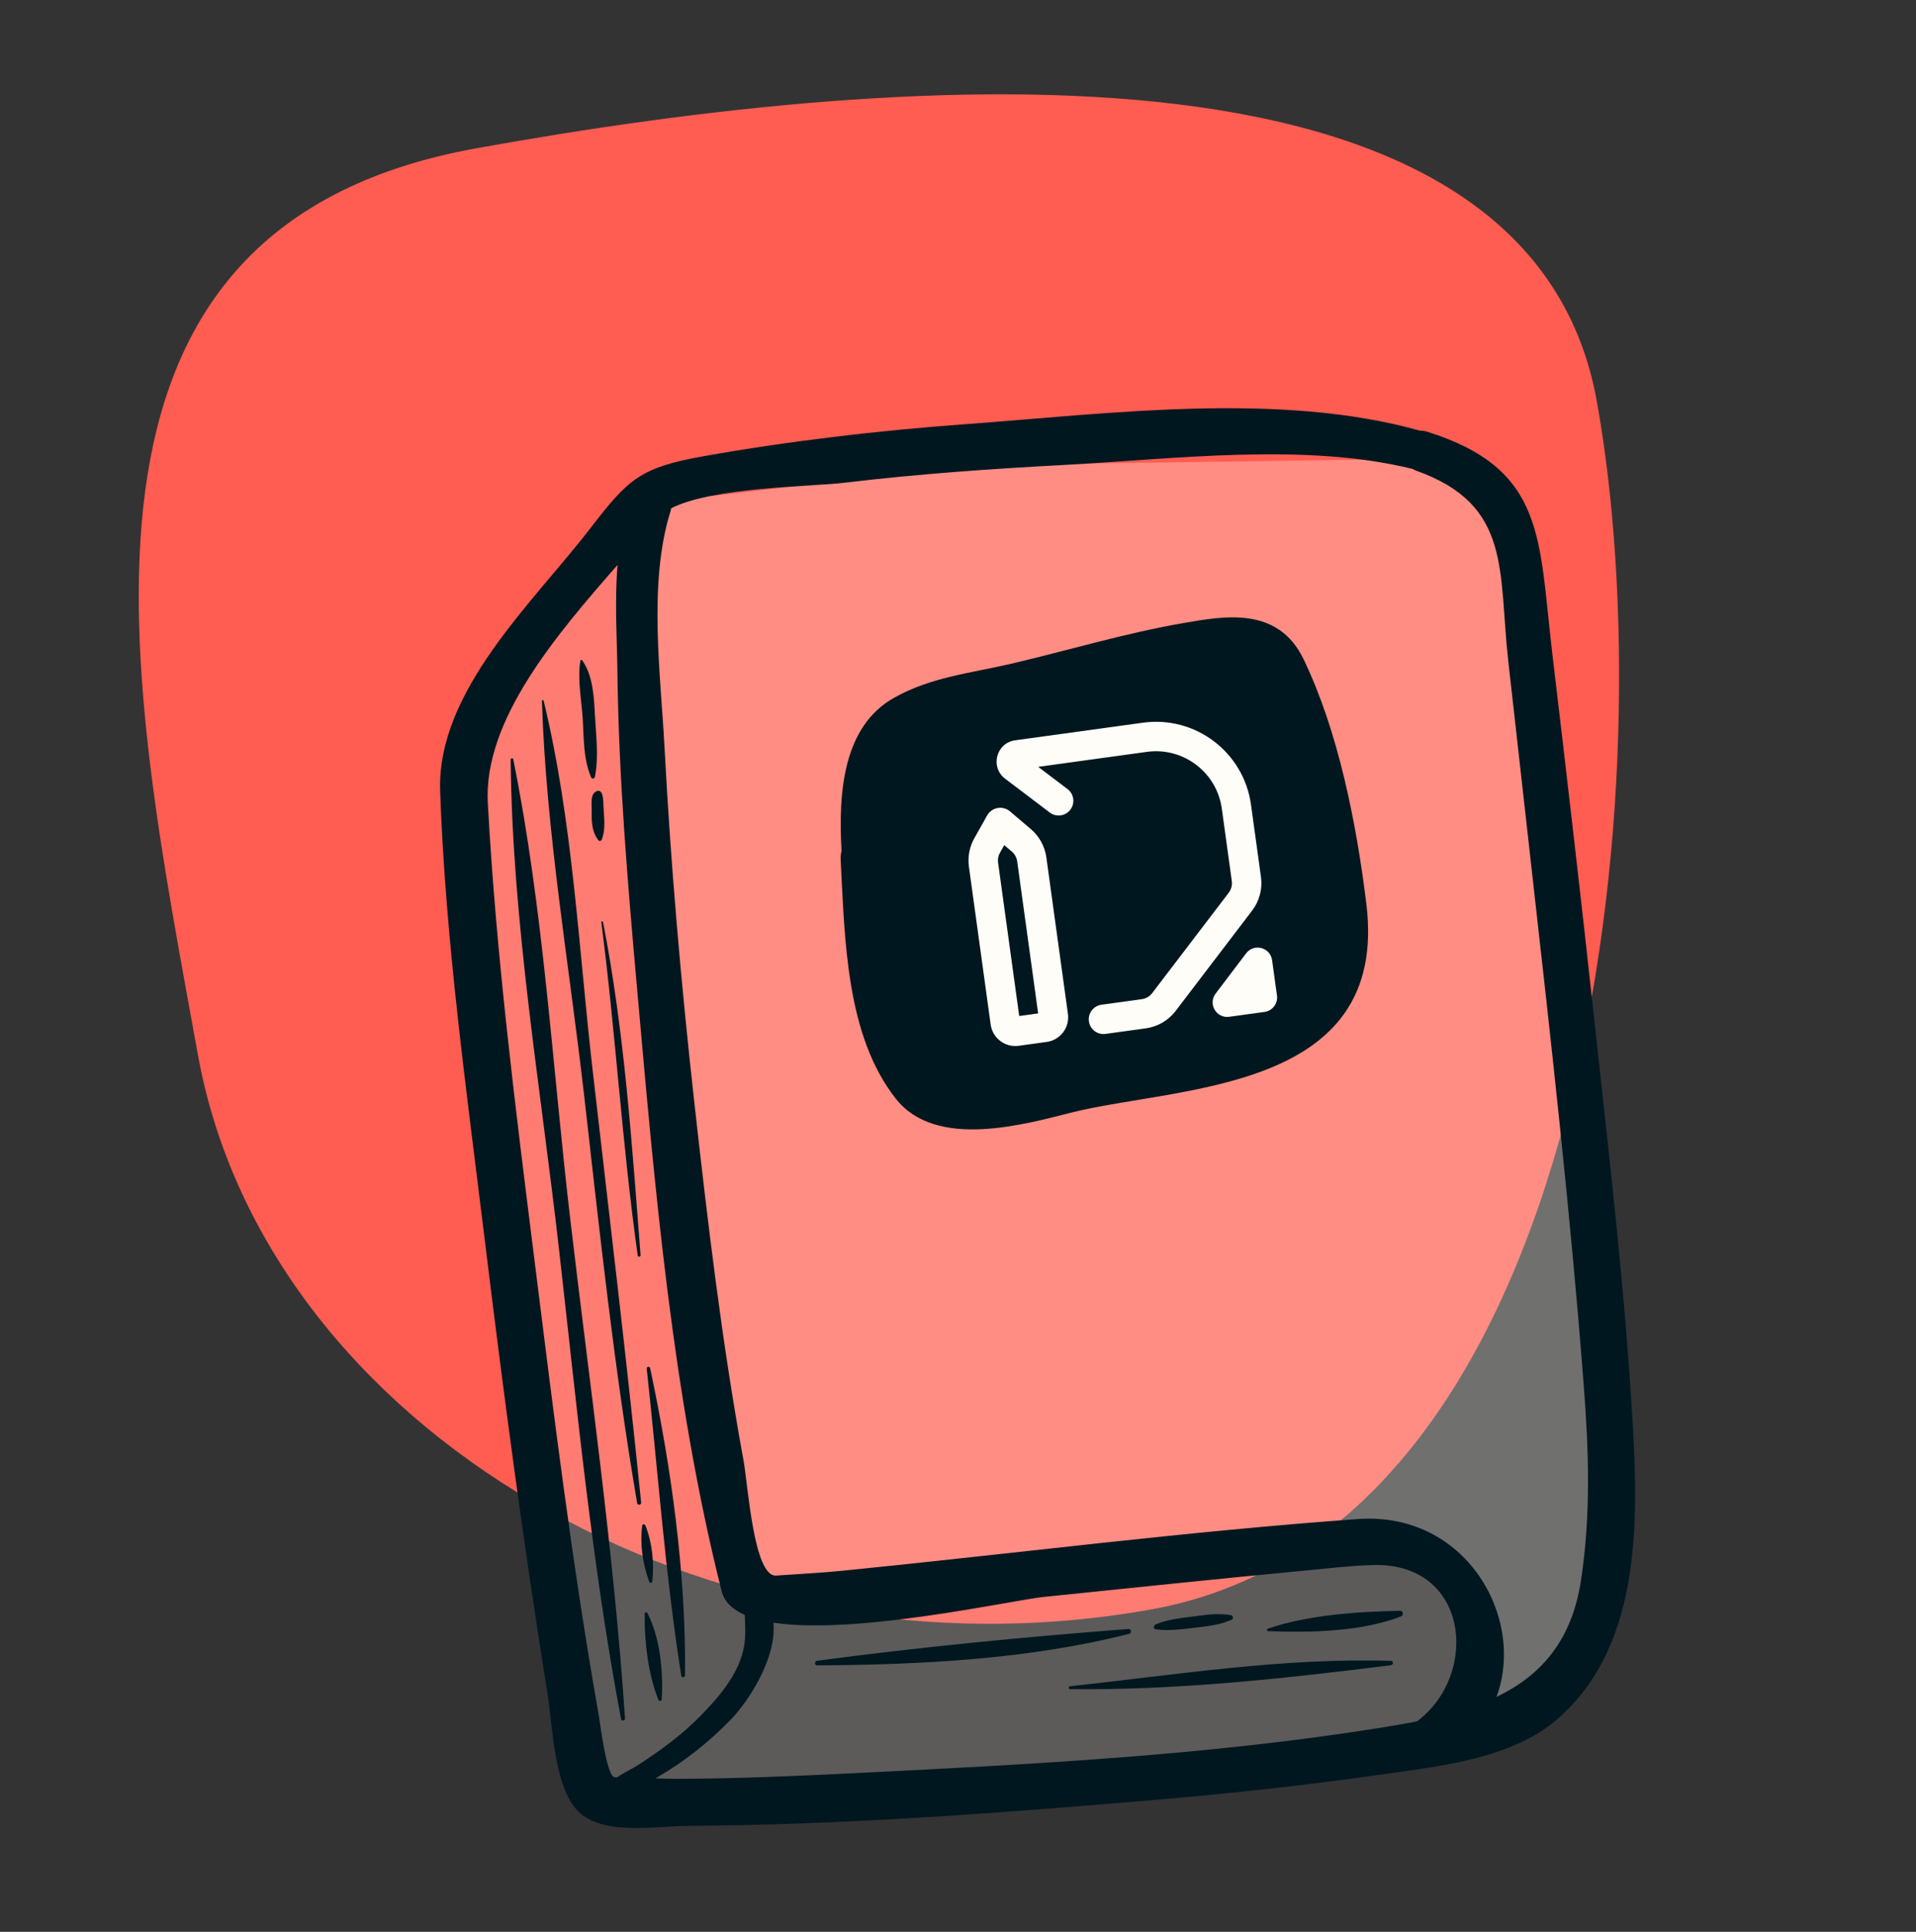
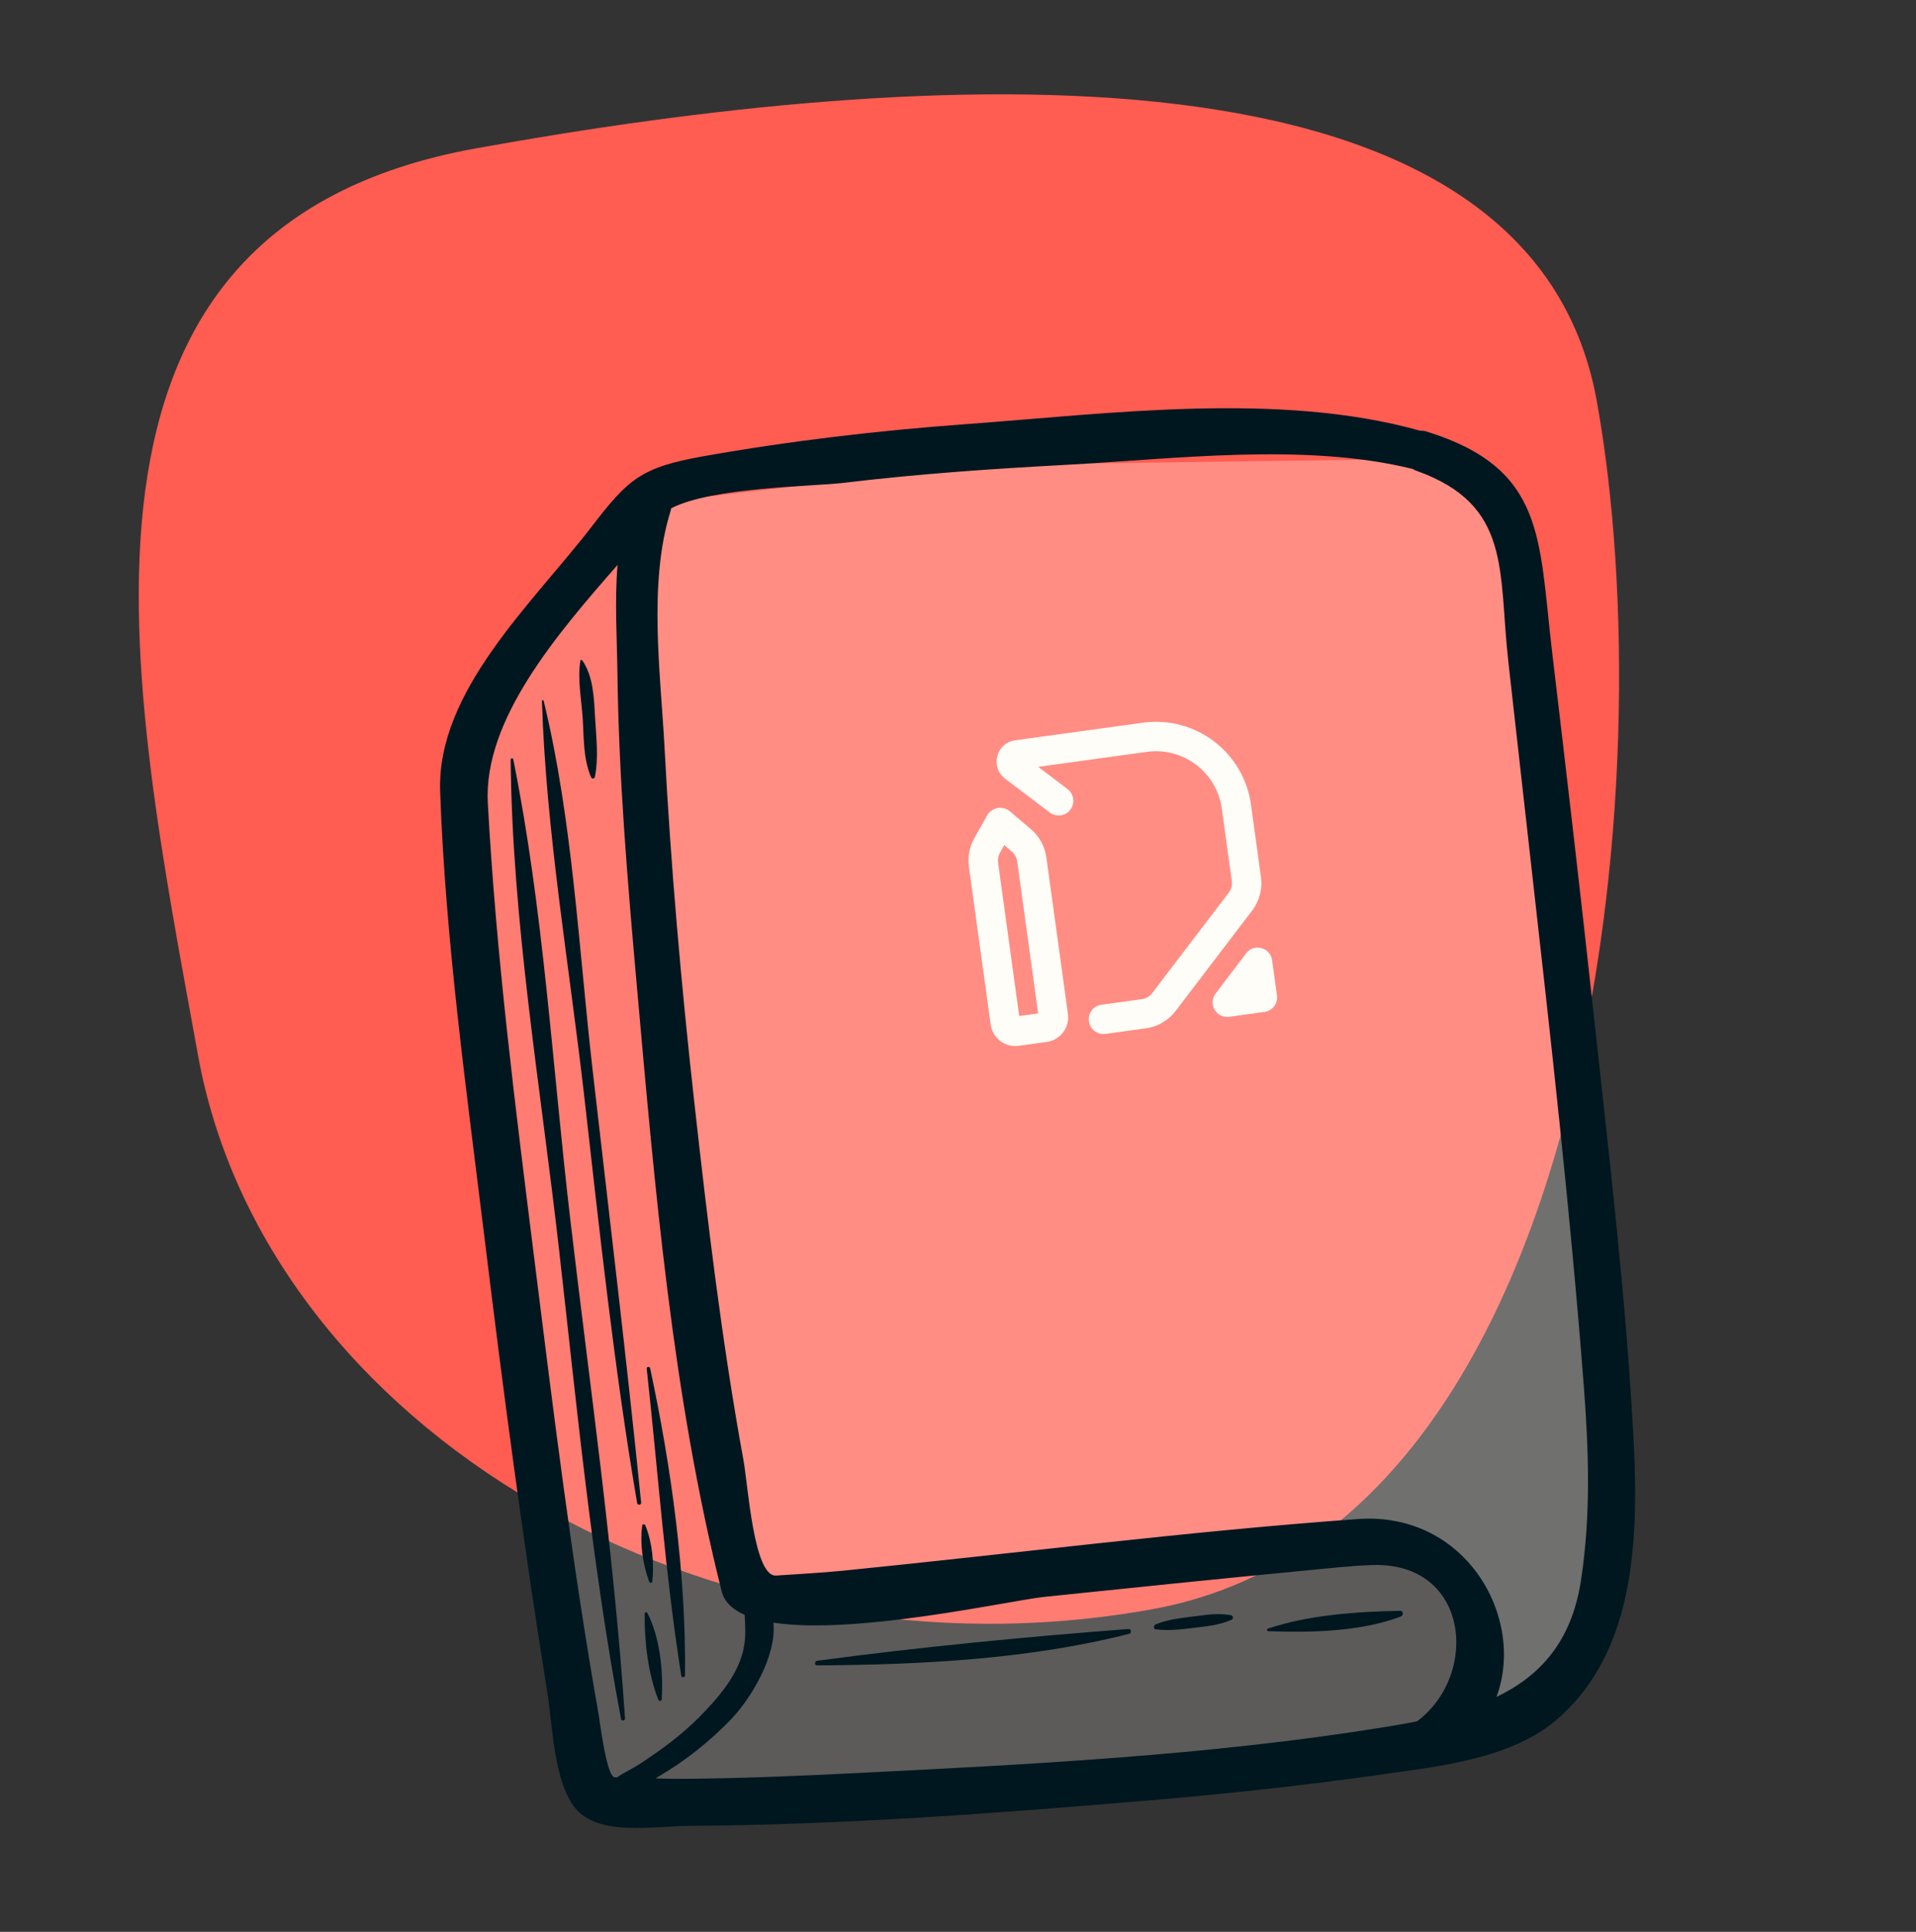
<svg xmlns="http://www.w3.org/2000/svg" width="120" height="121" viewBox="0 0 120 121" fill="none">
  <rect x="0" y="0" width="120" height="121" fill="#333333" stroke="none" />
  <path d="M29.789 9.296C57.559 4.274 95.765 1.66 100.004 25.102C104.244 48.544 99.929 95.769 72.16 100.792C44.391 105.814 16.636 89.516 12.397 66.074C8.157 42.632 2.02 14.318 29.789 9.296Z" fill="#FF5C52" />
  <path opacity="0.2" d="M29 45L40.5 32L42 71L47 100L61.5 99L86.5 95.5L91 98.5L92.5 103L92 109L60.5 113H37.5L34.5 99L29 56V45Z" fill="#FFFDF7" />
  <path opacity="0.3" d="M93.927 32.59L90.158 29.467L86.593 28.774L61.217 29.122L40.907 31.491L41.092 58.866L47.797 100.048L86.656 97.178L91.322 99.167L92.13 104.061L90.573 108.36L98.428 105.781L100.808 96.318L99.809 78.936L95.209 41.546L93.927 32.59Z" fill="#FFFDF7" />
  <path d="M93.725 106.285C95.571 101.314 91.801 94.657 85.043 95.143C74.262 95.919 63.511 97.308 52.757 98.382C51.372 98.521 49.996 98.583 48.608 98.683C47.207 98.783 46.847 93.011 46.566 91.471C45.21 84.054 44.321 76.544 43.486 69.053C42.663 61.668 42.013 54.258 41.621 46.839C41.377 42.214 40.583 36.523 41.998 32.01C42.017 31.949 42.024 31.895 42.035 31.836C44.615 30.507 50.858 30.48 52.847 30.241C57.455 29.686 62.092 29.364 66.725 29.117C73.548 28.754 81.727 27.703 88.47 29.371C88.541 29.413 88.619 29.452 88.703 29.482C94.701 31.623 93.831 35.757 94.466 41.428C94.949 45.758 95.437 50.087 95.925 54.416C97.136 65.153 98.35 75.902 99.184 86.675C99.505 90.819 99.648 94.87 99.015 99.003C98.422 102.869 96.411 104.995 93.725 106.285ZM53.527 111.059C49.852 111.241 46.17 111.398 42.49 111.416C42.012 111.418 41.534 111.399 41.057 111.384C41.093 111.364 41.133 111.337 41.166 111.318C42.872 110.328 44.422 109.102 45.788 107.684C46.995 106.432 48.657 103.732 48.438 101.634C53.627 102.423 63.319 100.233 65.418 100.016C70.895 99.45 76.372 98.881 81.853 98.359C83.214 98.229 84.585 98.067 85.952 98.024C92.014 97.826 92.677 104.878 88.75 107.812C88.016 107.959 87.268 108.087 86.515 108.208C75.642 109.951 64.512 110.511 53.527 111.059ZM33.464 78.847C32.279 69.366 31.069 59.839 30.552 50.294C30.27 45.108 34.852 39.749 38.678 35.382C38.486 37.666 38.646 40.06 38.671 42.148C38.751 48.716 39.311 55.29 39.892 61.83C41.009 74.375 42.113 87.415 45.198 99.666C45.366 100.335 45.883 100.811 46.641 101.146C46.673 101.879 46.728 102.607 46.55 103.362C46.166 104.999 44.963 106.36 43.82 107.522C42.687 108.675 41.364 109.637 40.015 110.518C39.616 110.778 39.083 111.013 38.649 111.324C38.601 111.322 38.553 111.318 38.505 111.318C37.992 111.318 37.587 107.916 37.499 107.42C35.825 97.954 34.656 88.383 33.464 78.847ZM102.273 89.447C101.787 80.865 100.766 72.301 99.838 63.76C99.007 56.105 98.113 48.458 97.207 40.813C96.364 33.702 96.802 29.366 89.377 27.038C89.221 26.987 89.078 26.974 88.942 26.978C80.126 24.498 69.445 25.912 60.524 26.564C54.998 26.967 49.483 27.613 44.028 28.582C40.102 29.281 39.342 30.015 37.007 33.047C33.359 37.781 27.342 43.283 27.567 49.578C27.899 58.905 29.21 68.251 30.342 77.506C31.504 87.016 32.752 96.523 34.276 105.98C34.606 108.034 34.676 111.605 36.038 113.262C37.499 115.039 40.996 114.375 43.099 114.361C52.767 114.305 62.471 113.571 72.099 112.755C76.823 112.354 81.54 111.849 86.235 111.183C86.999 111.074 87.813 110.966 88.639 110.844C88.696 110.833 88.749 110.844 88.807 110.823C88.812 110.821 88.816 110.819 88.82 110.819C91.889 110.362 95.185 109.671 97.454 107.744C102.653 103.33 102.629 95.747 102.273 89.447Z" fill="#00171F" />
  <path d="M39.145 107.639C38.444 97.177 36.933 86.746 35.712 76.337C34.593 66.794 34.047 56.975 32.144 47.55C32.125 47.46 31.982 47.483 31.983 47.573C32.08 57.728 33.85 68.038 34.996 78.118C36.117 87.974 37.057 97.921 38.896 107.673C38.922 107.812 39.154 107.78 39.145 107.639Z" fill="#00171F" />
-   <path d="M67.022 105.797C73.722 105.873 80.469 105.131 87.108 104.299C87.278 104.276 87.289 104.033 87.108 104.027C80.403 103.813 73.674 104.894 67.022 105.617C66.908 105.628 66.903 105.797 67.022 105.797Z" fill="#00171F" />
  <path d="M51.186 104.308C57.639 104.272 64.447 103.931 70.724 102.331C70.89 102.289 70.859 102.016 70.683 102.029C64.189 102.526 57.642 103.155 51.186 104.018C51.007 104.04 50.993 104.308 51.186 104.308Z" fill="#00171F" />
  <path d="M72.386 102.05C73.232 102.167 74.083 102.035 74.926 101.939C75.712 101.85 76.413 101.762 77.143 101.448C77.262 101.395 77.233 101.186 77.105 101.165C76.443 101.058 75.849 101.097 75.187 101.188C74.252 101.314 73.266 101.38 72.386 101.736C72.258 101.788 72.207 102.026 72.386 102.05Z" fill="#00171F" />
  <path d="M39.906 94.153C39.93 94.294 40.169 94.262 40.155 94.119C39.239 85.059 38.146 76.02 37.11 66.972C36.238 59.359 35.862 51.354 34.048 43.888C34.033 43.83 33.94 43.843 33.941 43.903C34.2 52.139 35.66 60.489 36.592 68.673C37.56 77.188 38.466 85.703 39.906 94.153Z" fill="#00171F" />
  <path d="M40.856 99.043C40.973 97.888 40.856 96.625 40.418 95.54C40.386 95.463 40.24 95.431 40.225 95.54C40.067 96.711 40.257 97.967 40.66 99.071C40.699 99.178 40.844 99.156 40.856 99.043Z" fill="#00171F" />
  <path d="M42.902 104.935C42.975 98.609 42.041 91.879 40.716 85.688C40.691 85.569 40.489 85.596 40.503 85.718C41.207 92.113 41.661 98.617 42.67 104.967C42.692 105.1 42.9 105.063 42.902 104.935Z" fill="#00171F" />
  <path d="M87.689 100.89C85.013 100.943 81.957 101.143 79.411 102.007C79.324 102.037 79.338 102.163 79.432 102.167C82.089 102.265 85.226 102.205 87.738 101.246C87.919 101.177 87.906 100.887 87.689 100.89Z" fill="#00171F" />
  <path d="M40.376 101.071C40.353 102.798 40.591 104.85 41.231 106.46C41.276 106.573 41.436 106.558 41.444 106.432C41.55 104.718 41.343 102.564 40.544 101.026C40.502 100.943 40.377 100.986 40.376 101.071Z" fill="#00171F" />
-   <path d="M37.66 57.76C38.562 64.705 38.963 71.704 39.942 78.643C39.956 78.745 40.127 78.721 40.119 78.619C39.578 71.665 39.11 64.603 37.767 57.747C37.755 57.687 37.652 57.7 37.66 57.76Z" fill="#00171F" />
  <path d="M37.026 48.699C37.068 48.798 37.238 48.77 37.258 48.669C37.498 47.445 37.341 46.196 37.271 44.959C37.204 43.767 37.169 42.362 36.466 41.36C36.438 41.321 36.359 41.315 36.35 41.376C36.157 42.537 36.416 43.788 36.492 44.959C36.575 46.236 36.517 47.507 37.026 48.699Z" fill="#00171F" />
-   <path d="M37.058 50.694C37.05 51.389 37.038 52.027 37.46 52.611C37.526 52.703 37.651 52.686 37.691 52.581C37.95 51.891 37.826 51.208 37.794 50.49C37.788 50.328 37.817 49.393 37.395 49.545C36.952 49.705 37.063 50.312 37.058 50.694Z" fill="#00171F" />
-   <path d="M74.093 39.03C76.67 38.585 80.033 37.948 81.645 41.293C83.81 45.786 84.945 51.503 85.574 56.6C87.032 68.451 73.817 68.002 67.136 69.676C64.207 70.408 58.629 72.029 56.103 68.813C52.987 64.846 52.915 58.906 52.65 53.822C52.64 53.627 52.664 53.458 52.706 53.304C52.491 49.541 52.835 45.493 55.983 43.712C58.317 42.393 60.844 42.158 63.372 41.563C66.933 40.724 70.493 39.652 74.093 39.03Z" fill="#00171F" />
  <path d="M78.043 59.714C78.533 59.066 79.561 59.335 79.672 60.14L79.977 62.353C80.046 62.852 79.697 63.311 79.199 63.38L76.986 63.685C76.181 63.796 75.644 62.879 76.135 62.232L78.043 59.714Z" fill="#FFFDF7" />
  <path fill-rule="evenodd" clip-rule="evenodd" d="M62.951 48.773C61.995 48.049 62.392 46.531 63.58 46.368L71.578 45.266C74.865 44.812 77.897 47.11 78.35 50.397L78.975 54.931C79.078 55.678 78.879 56.434 78.422 57.033L73.629 63.321C73.175 63.915 72.505 64.306 71.765 64.408L69.237 64.757C68.733 64.826 68.267 64.474 68.198 63.969C68.129 63.465 68.481 63 68.985 62.93L71.513 62.582C71.771 62.546 72.004 62.41 72.162 62.203L76.956 55.915C77.115 55.706 77.184 55.443 77.148 55.183L76.523 50.649C76.21 48.371 74.108 46.778 71.829 47.092L65.023 48.03L66.859 49.422C67.265 49.729 67.345 50.307 67.037 50.713C66.73 51.119 66.151 51.199 65.746 50.891L62.951 48.773Z" fill="#FFFDF7" />
  <path fill-rule="evenodd" clip-rule="evenodd" d="M61.824 51.077C62.114 50.56 62.805 50.436 63.257 50.82L64.564 51.931C65.094 52.382 65.439 53.012 65.534 53.701L66.885 63.505C67.003 64.357 66.407 65.143 65.555 65.26L63.802 65.502C62.95 65.62 62.163 65.024 62.046 64.172L60.683 54.282C60.599 53.67 60.717 53.048 61.019 52.51L61.824 51.077ZM62.896 52.933L62.627 53.413C62.521 53.6 62.48 53.817 62.51 54.03L63.834 63.636L65.02 63.473L63.708 53.953C63.675 53.712 63.554 53.493 63.37 53.336L62.896 52.933Z" fill="#FFFDF7" />
</svg>